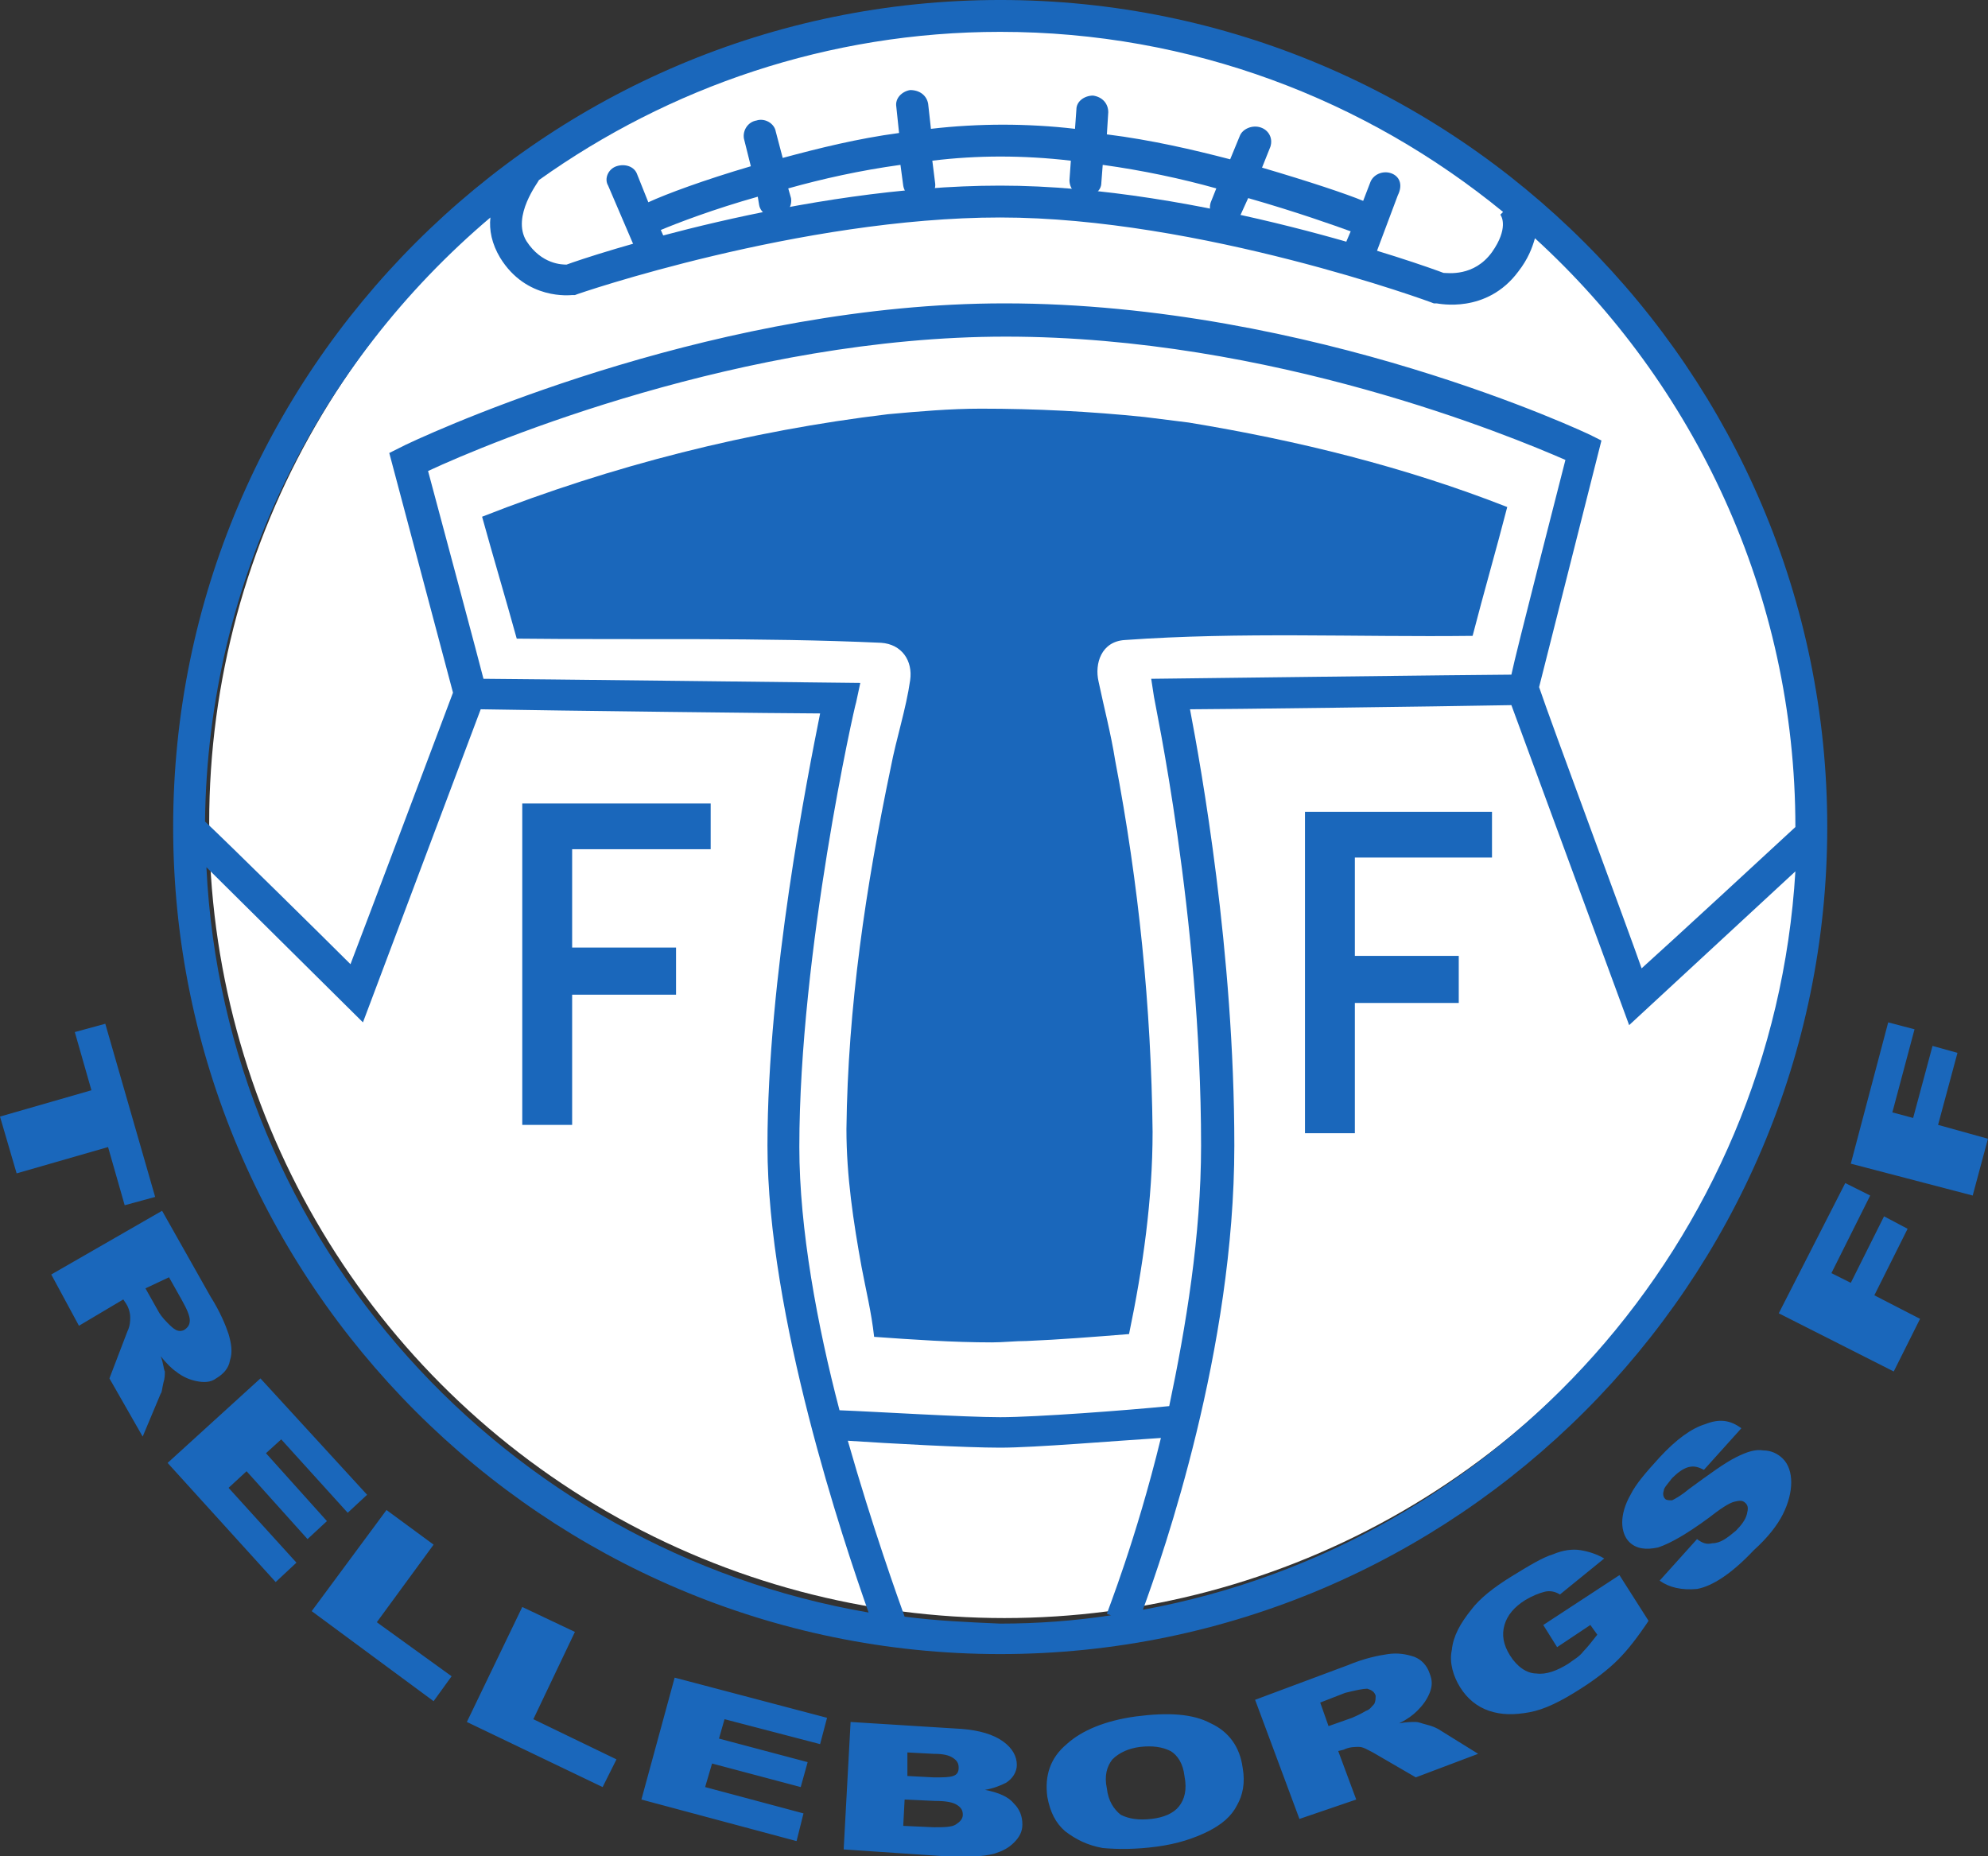
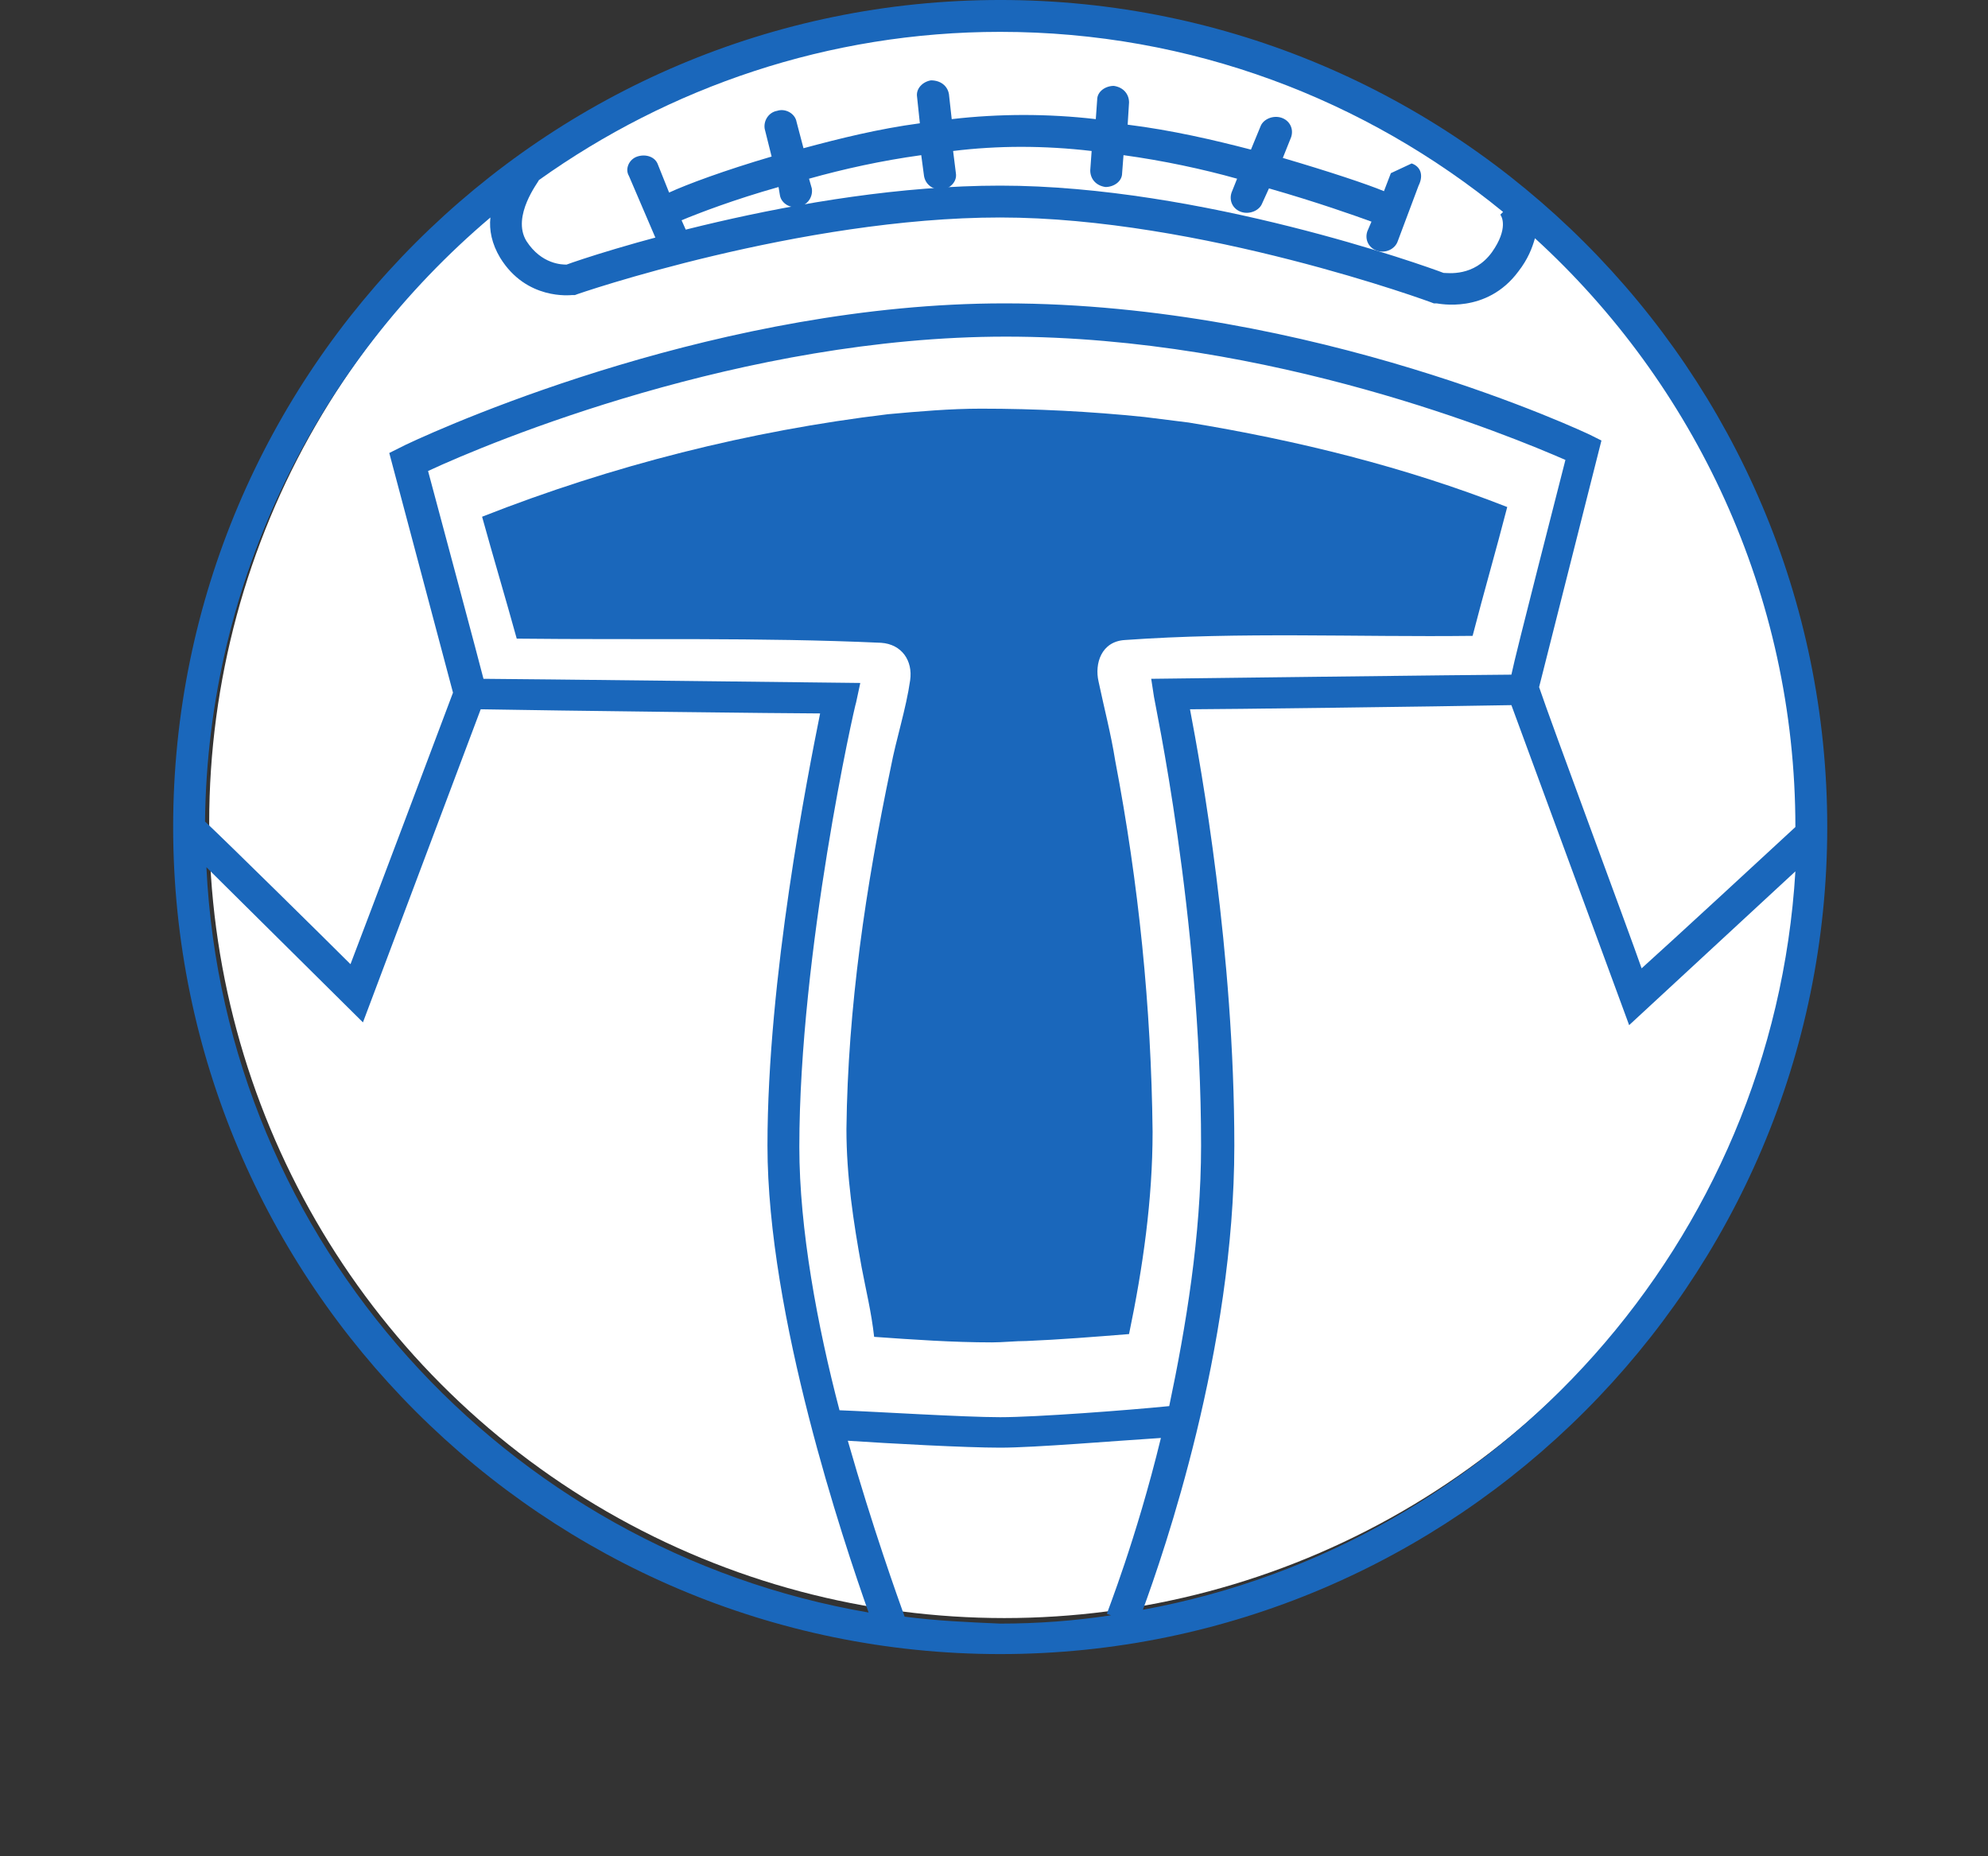
<svg xmlns="http://www.w3.org/2000/svg" height="298.815" width="320">
  <rect width="100%" height="100%" fill="#333333" stroke="none" />
  <g transform="translate(-3.026 -27.289) scale(.652)">
    <circle cx="252.599" cy="245.007" fill="#fff" r="196.314" />
    <path d="m286.8 439.27c5.131-14.023 22.573-64.298 22.573-114.574 0-47.881-8.209-93.368-10.945-107.733 7.183 0 61.221-.683 79.347-1.025l29.07 79.003 41.041-37.963c-5.472 91.316-73.19 166.216-161.086 182.292m-58.826 1.709c-1.71-4.788-7.866-21.888-14.022-43.436 10.26.685 29.071 1.71 37.621 1.71 8.551 0 28.729-1.71 39.674-2.394-6.156 25.308-13.339 43.094-13.339 43.435l1.026.342c-8.893 1.369-18.127 2.053-27.361 2.053-7.867-.341-15.733-.683-23.599-1.71m-172.374-185.028l38.647 38.306 29.071-77.295c18.468.343 76.269 1.026 83.793 1.026-3.078 15.391-12.997 65.325-12.997 106.708 0 42.067 18.811 97.815 24.967 115.259-89.606-15.392-159.035-91.318-163.481-184.004m233.935-42.067c0 .685 11.629 54.038 11.629 110.812 0 22.231-3.762 44.804-7.866 64.299-10.261 1.025-32.833 2.736-41.726 2.736-8.892 0-30.781-1.369-39.673-1.711-5.472-20.863-9.918-44.804-9.918-64.981 0-48.225 13.68-109.102 14.022-109.787l1.026-4.788c0 0-87.555-1.026-93.027-1.026-1.026-4.104-9.918-37.279-13.681-51.302 15.391-7.182 77.979-33.174 142.62-33.174 65.666 0 124.833 24.625 138.171 30.438-1.367 5.473-12.312 47.882-13.338 53.012-5.813 0-88.922 1.026-88.922 1.026zm-163.823-118.336c-.342 3.078.342 6.498 2.394 9.919 6.498 10.602 17.443 9.234 17.785 9.234h.342.342c.684-.342 55.748-19.153 104.997-19.153 49.25 0 106.365 20.863 107.05 21.205h.342.342c.343 0 12.313 2.735 20.179-7.867 2.395-3.078 3.42-5.813 4.104-8.208 39.331 35.911 64.297 87.897 64.297 145.355-4.787 4.446-31.464 29.071-37.963 34.885-3.078-8.893-22.571-61.221-25.308-69.429l15.39-60.878-2.736-1.368c-.684-.342-68.401-32.491-144.67-32.491-69.086 0-135.437 29.071-147.749 34.885-1.368.684-2.736 1.368-4.104 2.052l15.732 59.168c-3.078 8.21-21.889 58.143-25.309 67.036-6.156-6.156-30.097-29.755-35.911-35.227.684-59.853 28.045-113.207 70.454-149.118m11.971-9.234c32.149-22.915 71.48-36.594 113.89-36.594 47.197 0 90.291 16.757 124.15 44.461l-.684.684c.342.342 2.052 3.42-2.053 9.234-4.446 6.156-10.944 5.13-11.971 5.13-4.445-1.709-59.852-21.546-109.443-21.546-48.907 0-101.577 17.443-107.049 19.495-1.026 0-6.156 0-9.918-5.814-3.762-6.157 3.078-14.708 3.078-15.05zm113.889-44.461c-112.521 0-204.181 91.659-204.181 204.181 0 112.521 91.659 204.18 204.181 204.18 112.522 0 204.181-91.658 204.181-204.18 0-112.522-91.659-204.181-204.181-204.181" fill="#1a67bb" />
-     <path d="M217.372 354.793c-2.052-11.286-3.763-22.572-3.763-34.202.342-30.097 4.789-59.851 10.945-89.265 1.368-7.182 3.762-14.364 4.788-21.546.684-4.788-2.052-8.892-7.182-9.234-30.097-1.368-59.852-.683-89.949-1.026-2.736-9.918-5.814-20.178-8.551-30.097 32.149-12.654 66.008-21.205 100.209-25.308 7.524-.685 15.391-1.369 22.915-1.369 13.681 0 27.02.684 40.357 2.052l10.944 1.369c27.019 4.446 53.354 10.944 78.662 20.862-2.735 10.602-5.813 21.205-8.55 31.807-28.729.342-57.116-1.026-85.845 1.026-5.813.341-7.524 5.814-6.498 10.26 1.367 6.498 3.078 12.996 4.104 19.495 5.814 30.439 8.893 60.877 9.233 91.658 0 16.759-2.394 33.518-5.814 49.935-8.55.684-17.1 1.367-25.308 1.71-2.736 0-5.814.342-8.551.342-9.576 0-19.495-.685-29.07-1.368-.683-6.158-2.051-11.629-3.076-17.101M348.02 84.604c-2.053-.683-4.446.343-5.131 2.395l-1.709 4.446c-4.104-1.71-13.338-4.789-24.968-8.208l2.053-5.13c.685-2.052-.342-4.104-2.394-4.789-2.053-.684-4.446.343-5.131 2.053l-2.394 5.813c-9.234-2.394-19.494-4.788-30.439-6.156l.342-5.472c0-2.052-1.367-3.762-3.762-4.104-2.052 0-4.104 1.368-4.104 3.42l-.343 4.789c-5.813-.685-11.97-1.026-17.784-1.026-5.815 0-11.971.342-17.785 1.026l-.684-6.156c-.342-2.052-2.052-3.42-4.446-3.42-2.052.342-3.762 2.052-3.42 4.104l.685 6.498c-10.26 1.368-19.837 3.763-28.729 6.156l-1.71-6.498c-.342-2.052-2.736-3.42-4.788-2.736-2.052.342-3.42 2.394-3.078 4.446l1.71 6.841c-11.628 3.419-20.862 6.84-25.309 8.893l-2.736-6.841c-.685-2.052-3.078-2.736-5.13-2.052-2.052.684-3.078 3.078-2.052 4.788l7.182 16.758c.684 2.052 3.078 2.735 5.13 2.052 2.052-.685 3.078-3.078 2.052-4.789l-1.368-3.078c4.104-1.709 12.996-5.13 23.941-8.208l.342 2.052c.342 2.052 2.736 3.421 4.789 2.736 2.052-.341 3.419-2.394 3.078-4.446l-.684-2.395c8.55-2.394 17.785-4.446 27.703-5.813l.685 5.13c.342 2.052 2.052 3.42 4.446 3.42 2.052-.342 3.762-2.052 3.42-4.104l-.684-5.473c5.472-.683 11.287-1.025 16.758-1.025 5.814 0 11.629.342 17.442 1.025l-.342 4.789c0 2.052 1.368 3.763 3.763 4.104 2.052 0 4.104-1.368 4.104-3.42l.342-4.446c9.918 1.368 19.494 3.42 28.044 5.813l-1.367 3.421c-.685 2.052.342 4.104 2.394 4.787 2.052.685 4.446-.341 5.13-2.052l1.711-3.762c11.971 3.42 21.546 6.84 25.309 8.208l-1.026 2.395c-.684 2.052.342 4.104 2.395 4.789 2.052.684 4.445-.343 5.13-2.395l5.13-13.68c1.365-2.737.338-4.789-1.713-5.473" fill="#1a67bb" />
-     <path d="M180.092 251.164v-10.944h-46.514v79.346h12.313v-32.149h25.65v-11.628h-25.65v-24.283h34.201M372.986 253.558v-11.287h-46.171v79.347h12.313v-32.149h25.65v-11.628h-25.65v-24.283zM30.634 294.599l12.312 42.752-7.524 2.052-4.104-14.364-22.573 6.498-4.104-14.023 22.573-6.497-4.104-14.365zM40.552 359.923l3.078 5.472c.342.685 1.026 1.711 2.394 3.078.684.685 1.368 1.368 2.052 1.711.684.342 1.368.342 2.052 0 1.026-.685 1.368-1.369 1.368-2.395 0-1.026-.684-2.735-2.052-5.131l-3.078-5.472zm-23.257-3.421 27.361-15.731 11.97 21.205c2.395 3.761 3.763 7.182 4.446 9.234.684 2.394 1.026 4.445.342 6.497-.342 2.053-1.71 3.42-3.42 4.446-1.368 1.026-3.078 1.026-4.788.685-1.71-.341-3.42-1.026-5.13-2.395-1.026-.684-2.395-2.052-3.763-3.762.685 1.71.685 3.078 1.026 3.762 0 .684 0 1.71-.342 2.736-.342 1.368-.342 2.395-.685 2.736l-4.446 10.602-8.208-14.364 4.446-11.628c.684-1.368.684-2.736.684-3.42 0-1.026-.342-2.395-1.026-3.421l-.684-1.026-10.944 6.499zM68.938 382.153l26.335 28.729-4.788 4.447-16.417-18.127-3.762 3.42 15.048 16.759-4.788 4.446-15.048-16.759-4.446 4.104 16.759 18.469-5.13 4.787-26.677-29.412zM100.062 414.645l11.628 8.55-14.022 19.153 18.468 13.338-4.446 6.156-30.097-22.23zM133.579 438.585l12.997 6.156-10.26 21.547 20.521 9.918-3.42 6.841-33.517-16.074zM171.2 456.027l37.621 9.919-1.71 6.498-23.599-6.156-1.368 4.788 21.889 5.814-1.71 6.156-21.888-5.814-1.71 5.814 24.283 6.498-1.71 6.841-38.305-10.261zM228.658 480.311l6.498.343c2.394 0 3.762 0 4.789-.343 1.026-.342 1.368-1.026 1.368-2.052 0-1.026-.342-1.711-1.368-2.394-1.026-.685-2.395-1.026-4.789-1.026l-6.498-.343zm-1.026 12.312 7.524.342c2.394 0 4.446 0 5.472-.684 1.026-.685 1.71-1.368 1.71-2.395 0-1.027-.342-1.709-1.368-2.394-1.026-.685-2.736-1.026-5.472-1.026l-7.524-.342zm-12.997-25.65 27.361 1.71c4.446.342 7.866 1.368 10.261 3.078 2.394 1.709 3.42 3.762 3.42 5.813 0 1.71-1.026 3.421-2.735 4.447-1.369.683-3.079 1.367-5.131 1.709 3.42.685 5.813 1.71 7.183 3.421 1.367 1.367 2.052 3.078 2.052 5.13 0 1.71-.685 3.078-2.052 4.446-1.369 1.367-2.736 2.052-4.789 2.736-1.368.342-3.078.683-5.472.683-3.42 0-5.473 0-6.499 0l-25.309-1.709zM277.907 483.389c.342 3.078 1.711 5.13 3.42 6.498 2.052 1.026 4.447 1.368 7.525 1.026 3.078-.342 5.472-1.368 6.839-3.078 1.369-1.71 2.053-4.104 1.369-7.524-.343-3.078-1.711-5.13-3.421-6.156-2.052-1.025-4.446-1.367-7.524-1.025-2.736.341-5.13 1.367-6.84 3.077-1.368 1.71-2.052 4.104-1.368 7.182m-14.706 2.051c-.685-5.13.684-9.575 4.787-12.995 3.763-3.421 9.577-5.814 17.102-6.841 7.866-1.026 14.022-.685 18.469 1.71 4.445 2.053 7.182 5.814 7.866 10.944.684 3.763 0 6.841-1.369 9.234-1.367 2.736-3.761 4.788-7.182 6.499-3.42 1.709-7.524 3.078-12.654 3.761-5.13.685-9.576.685-13.338.343-3.763-.685-6.498-2.052-9.234-4.104-2.395-2.053-3.763-4.788-4.447-8.551M332.629 467.998l5.814-2.052c.685-.342 1.71-.685 3.42-1.711 1.025-.341 1.368-1.025 2.052-1.709.343-.685.343-1.368.343-2.052-.343-1.026-1.026-1.369-2.052-1.711-1.026 0-2.736.342-5.473 1.026l-6.156 2.394zm-7.183 22.915-10.943-29.413 22.914-8.551c4.104-1.709 7.524-2.394 9.919-2.735 2.394-.343 4.446 0 6.498.684 1.71.685 3.078 2.052 3.763 4.105.683 1.709.683 3.077 0 4.787-.685 1.71-1.711 3.078-3.078 4.445-1.026 1.026-2.396 2.053-4.447 3.078 1.711-.341 3.078-.341 4.104-.341.685 0 1.368.341 2.736.684 1.367.342 2.052.684 2.736 1.026l9.918 6.156-15.391 5.813-10.603-6.156c-1.367-.684-2.394-1.367-3.42-1.367-1.025 0-2.395 0-3.762.684l-1.368.342 4.446 11.971zM389.061 448.504l-3.42-5.472 18.811-12.313 7.183 11.286c-2.737 4.104-5.131 7.182-7.524 9.576-2.395 2.394-5.473 4.787-9.234 7.182-4.788 3.078-8.893 5.131-12.654 5.814-3.761.683-6.84.684-9.918-.343-3.078-1.025-5.472-3.077-7.183-5.813-1.71-2.736-2.736-6.156-2.052-9.235.342-3.419 2.052-6.497 4.788-9.917 2.052-2.736 5.472-5.473 9.918-8.208 4.446-2.737 7.866-4.789 10.26-5.474 2.395-1.024 4.789-1.367 6.841-1.024 2.052.342 4.104 1.024 5.813 2.052l-10.943 8.892c-1.026-.684-2.394-1.026-3.763-.684-1.367.342-3.078 1.025-4.787 2.053-2.736 1.709-4.447 3.761-5.131 6.156-.684 2.394-.342 4.787 1.368 7.523 1.71 2.736 4.104 4.446 6.498 4.446 2.395.342 5.13-.685 7.866-2.395 1.368-1.025 2.735-1.71 3.762-3.078 1.026-1.025 2.052-2.395 3.421-4.104l-1.711-2.395zM414.37 432.087l9.234-10.26c1.367 1.025 2.394 1.367 3.761 1.025 2.053 0 3.763-1.367 5.814-3.078 1.369-1.367 2.395-2.736 2.736-4.104.342-1.368.342-2.053-.342-2.736-.684-.683-1.368-.684-2.736-.342-1.368.342-3.419 1.71-6.498 4.104-5.131 3.763-9.234 6.156-12.312 7.183-3.079.685-5.473.343-7.183-1.368-1.025-1.025-1.71-2.736-1.71-4.788 0-2.052.685-4.445 2.052-6.84 1.368-2.736 3.762-5.473 7.183-9.235 4.104-4.445 7.865-7.182 11.286-8.207 3.42-1.368 6.156-1.026 8.892 1.025l-9.234 10.26c-1.368-.683-2.394-1.024-3.762-.683-1.368.341-2.736 1.367-4.104 2.735-1.026 1.368-2.053 2.395-2.053 3.078-.343 1.025 0 1.71.342 2.052.342.343 1.026.343 1.711.343.683-.343 2.052-1.026 4.104-2.736 5.131-3.763 8.892-6.498 11.628-7.867 2.736-1.367 4.789-2.052 6.841-1.709 1.71 0 3.42.685 4.788 2.052 1.368 1.368 2.052 3.42 2.052 5.814 0 2.394-.684 5.131-2.052 7.866-1.368 2.736-3.762 5.814-7.182 8.893-5.473 5.814-10.261 8.893-14.022 9.576-3.762.34-6.84-.342-9.234-2.053M443.782 366.079l16.416-32.149 6.156 3.078-9.576 19.153 4.789 2.394 8.208-16.416 5.814 3.077-8.209 16.417 11.286 5.814-6.498 12.996zM461.567 329.143l9.234-34.886 6.498 1.71-5.473 20.521 5.131 1.368 4.787-17.785 6.157 1.711-4.788 17.784 12.313 3.421-3.763 14.021z" fill="#1a67bb" />
+     <path d="M217.372 354.793c-2.052-11.286-3.763-22.572-3.763-34.202.342-30.097 4.789-59.851 10.945-89.265 1.368-7.182 3.762-14.364 4.788-21.546.684-4.788-2.052-8.892-7.182-9.234-30.097-1.368-59.852-.683-89.949-1.026-2.736-9.918-5.814-20.178-8.551-30.097 32.149-12.654 66.008-21.205 100.209-25.308 7.524-.685 15.391-1.369 22.915-1.369 13.681 0 27.02.684 40.357 2.052l10.944 1.369c27.019 4.446 53.354 10.944 78.662 20.862-2.735 10.602-5.813 21.205-8.55 31.807-28.729.342-57.116-1.026-85.845 1.026-5.813.341-7.524 5.814-6.498 10.26 1.367 6.498 3.078 12.996 4.104 19.495 5.814 30.439 8.893 60.877 9.233 91.658 0 16.759-2.394 33.518-5.814 49.935-8.55.684-17.1 1.367-25.308 1.71-2.736 0-5.814.342-8.551.342-9.576 0-19.495-.685-29.07-1.368-.683-6.158-2.051-11.629-3.076-17.101M348.02 84.604l-1.709 4.446c-4.104-1.71-13.338-4.789-24.968-8.208l2.053-5.13c.685-2.052-.342-4.104-2.394-4.789-2.053-.684-4.446.343-5.131 2.053l-2.394 5.813c-9.234-2.394-19.494-4.788-30.439-6.156l.342-5.472c0-2.052-1.367-3.762-3.762-4.104-2.052 0-4.104 1.368-4.104 3.42l-.343 4.789c-5.813-.685-11.97-1.026-17.784-1.026-5.815 0-11.971.342-17.785 1.026l-.684-6.156c-.342-2.052-2.052-3.42-4.446-3.42-2.052.342-3.762 2.052-3.42 4.104l.685 6.498c-10.26 1.368-19.837 3.763-28.729 6.156l-1.71-6.498c-.342-2.052-2.736-3.42-4.788-2.736-2.052.342-3.42 2.394-3.078 4.446l1.71 6.841c-11.628 3.419-20.862 6.84-25.309 8.893l-2.736-6.841c-.685-2.052-3.078-2.736-5.13-2.052-2.052.684-3.078 3.078-2.052 4.788l7.182 16.758c.684 2.052 3.078 2.735 5.13 2.052 2.052-.685 3.078-3.078 2.052-4.789l-1.368-3.078c4.104-1.709 12.996-5.13 23.941-8.208l.342 2.052c.342 2.052 2.736 3.421 4.789 2.736 2.052-.341 3.419-2.394 3.078-4.446l-.684-2.395c8.55-2.394 17.785-4.446 27.703-5.813l.685 5.13c.342 2.052 2.052 3.42 4.446 3.42 2.052-.342 3.762-2.052 3.42-4.104l-.684-5.473c5.472-.683 11.287-1.025 16.758-1.025 5.814 0 11.629.342 17.442 1.025l-.342 4.789c0 2.052 1.368 3.763 3.763 4.104 2.052 0 4.104-1.368 4.104-3.42l.342-4.446c9.918 1.368 19.494 3.42 28.044 5.813l-1.367 3.421c-.685 2.052.342 4.104 2.394 4.787 2.052.685 4.446-.341 5.13-2.052l1.711-3.762c11.971 3.42 21.546 6.84 25.309 8.208l-1.026 2.395c-.684 2.052.342 4.104 2.395 4.789 2.052.684 4.445-.343 5.13-2.395l5.13-13.68c1.365-2.737.338-4.789-1.713-5.473" fill="#1a67bb" />
  </g>
</svg>